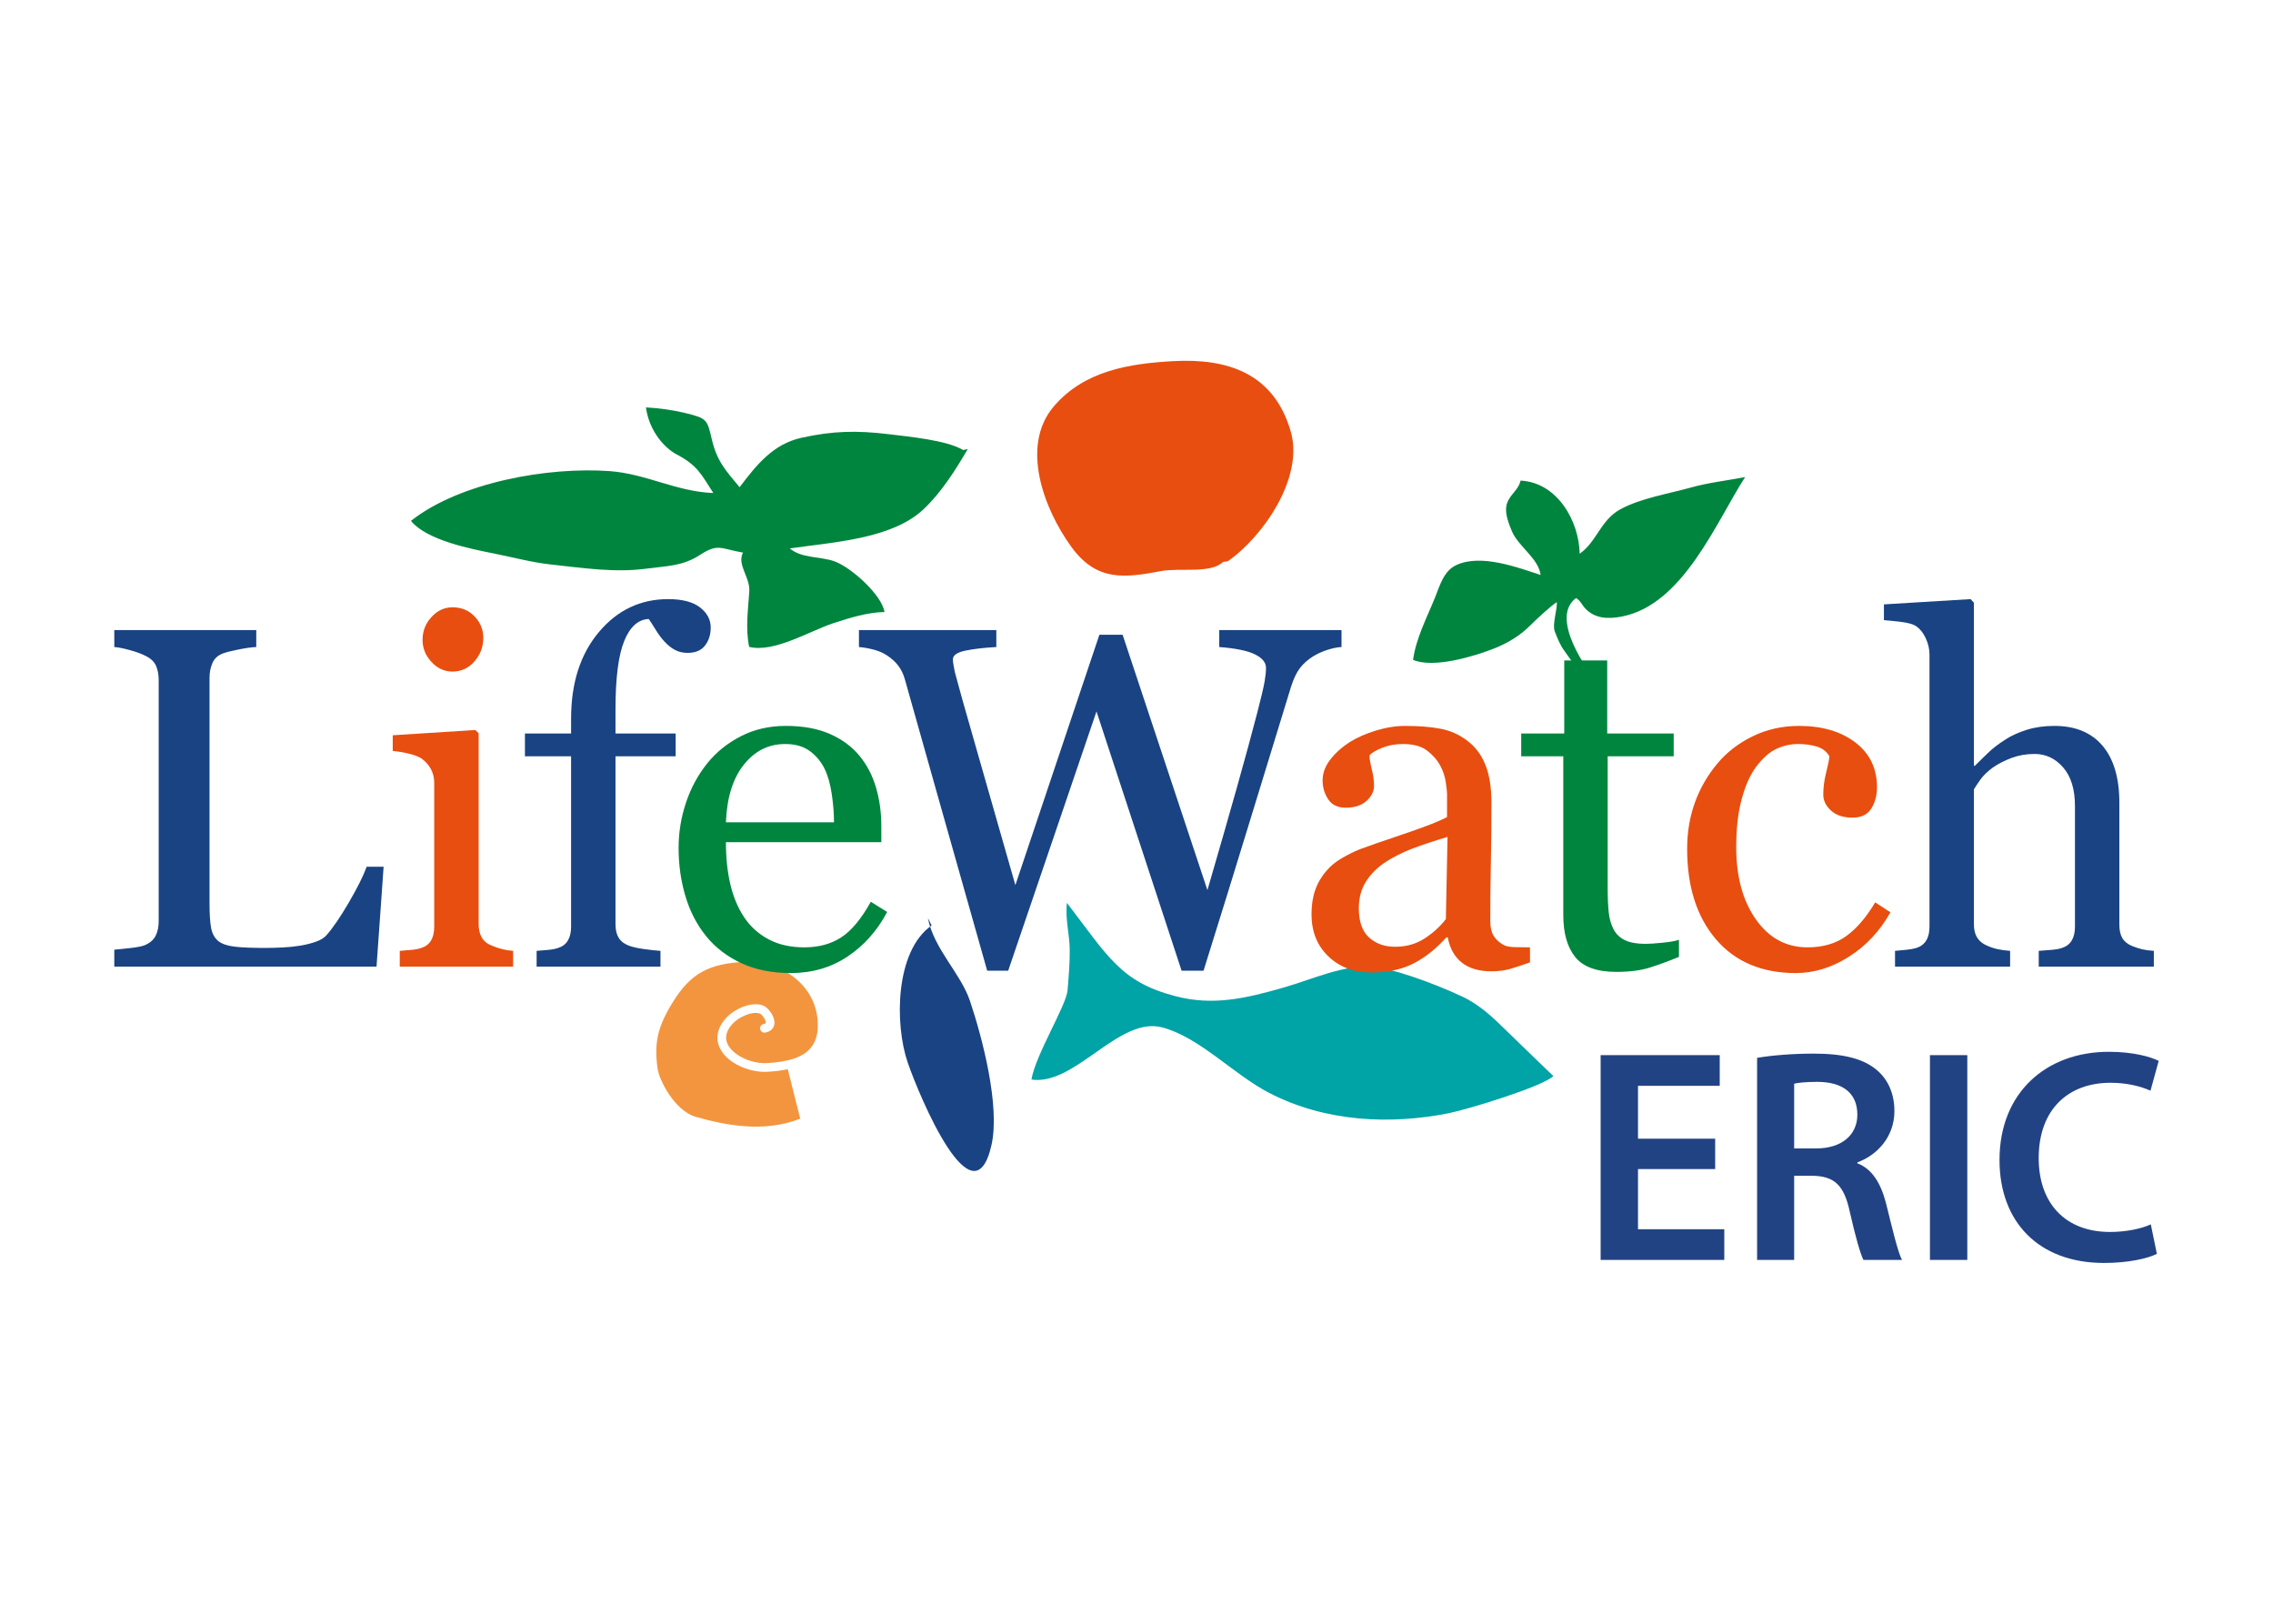
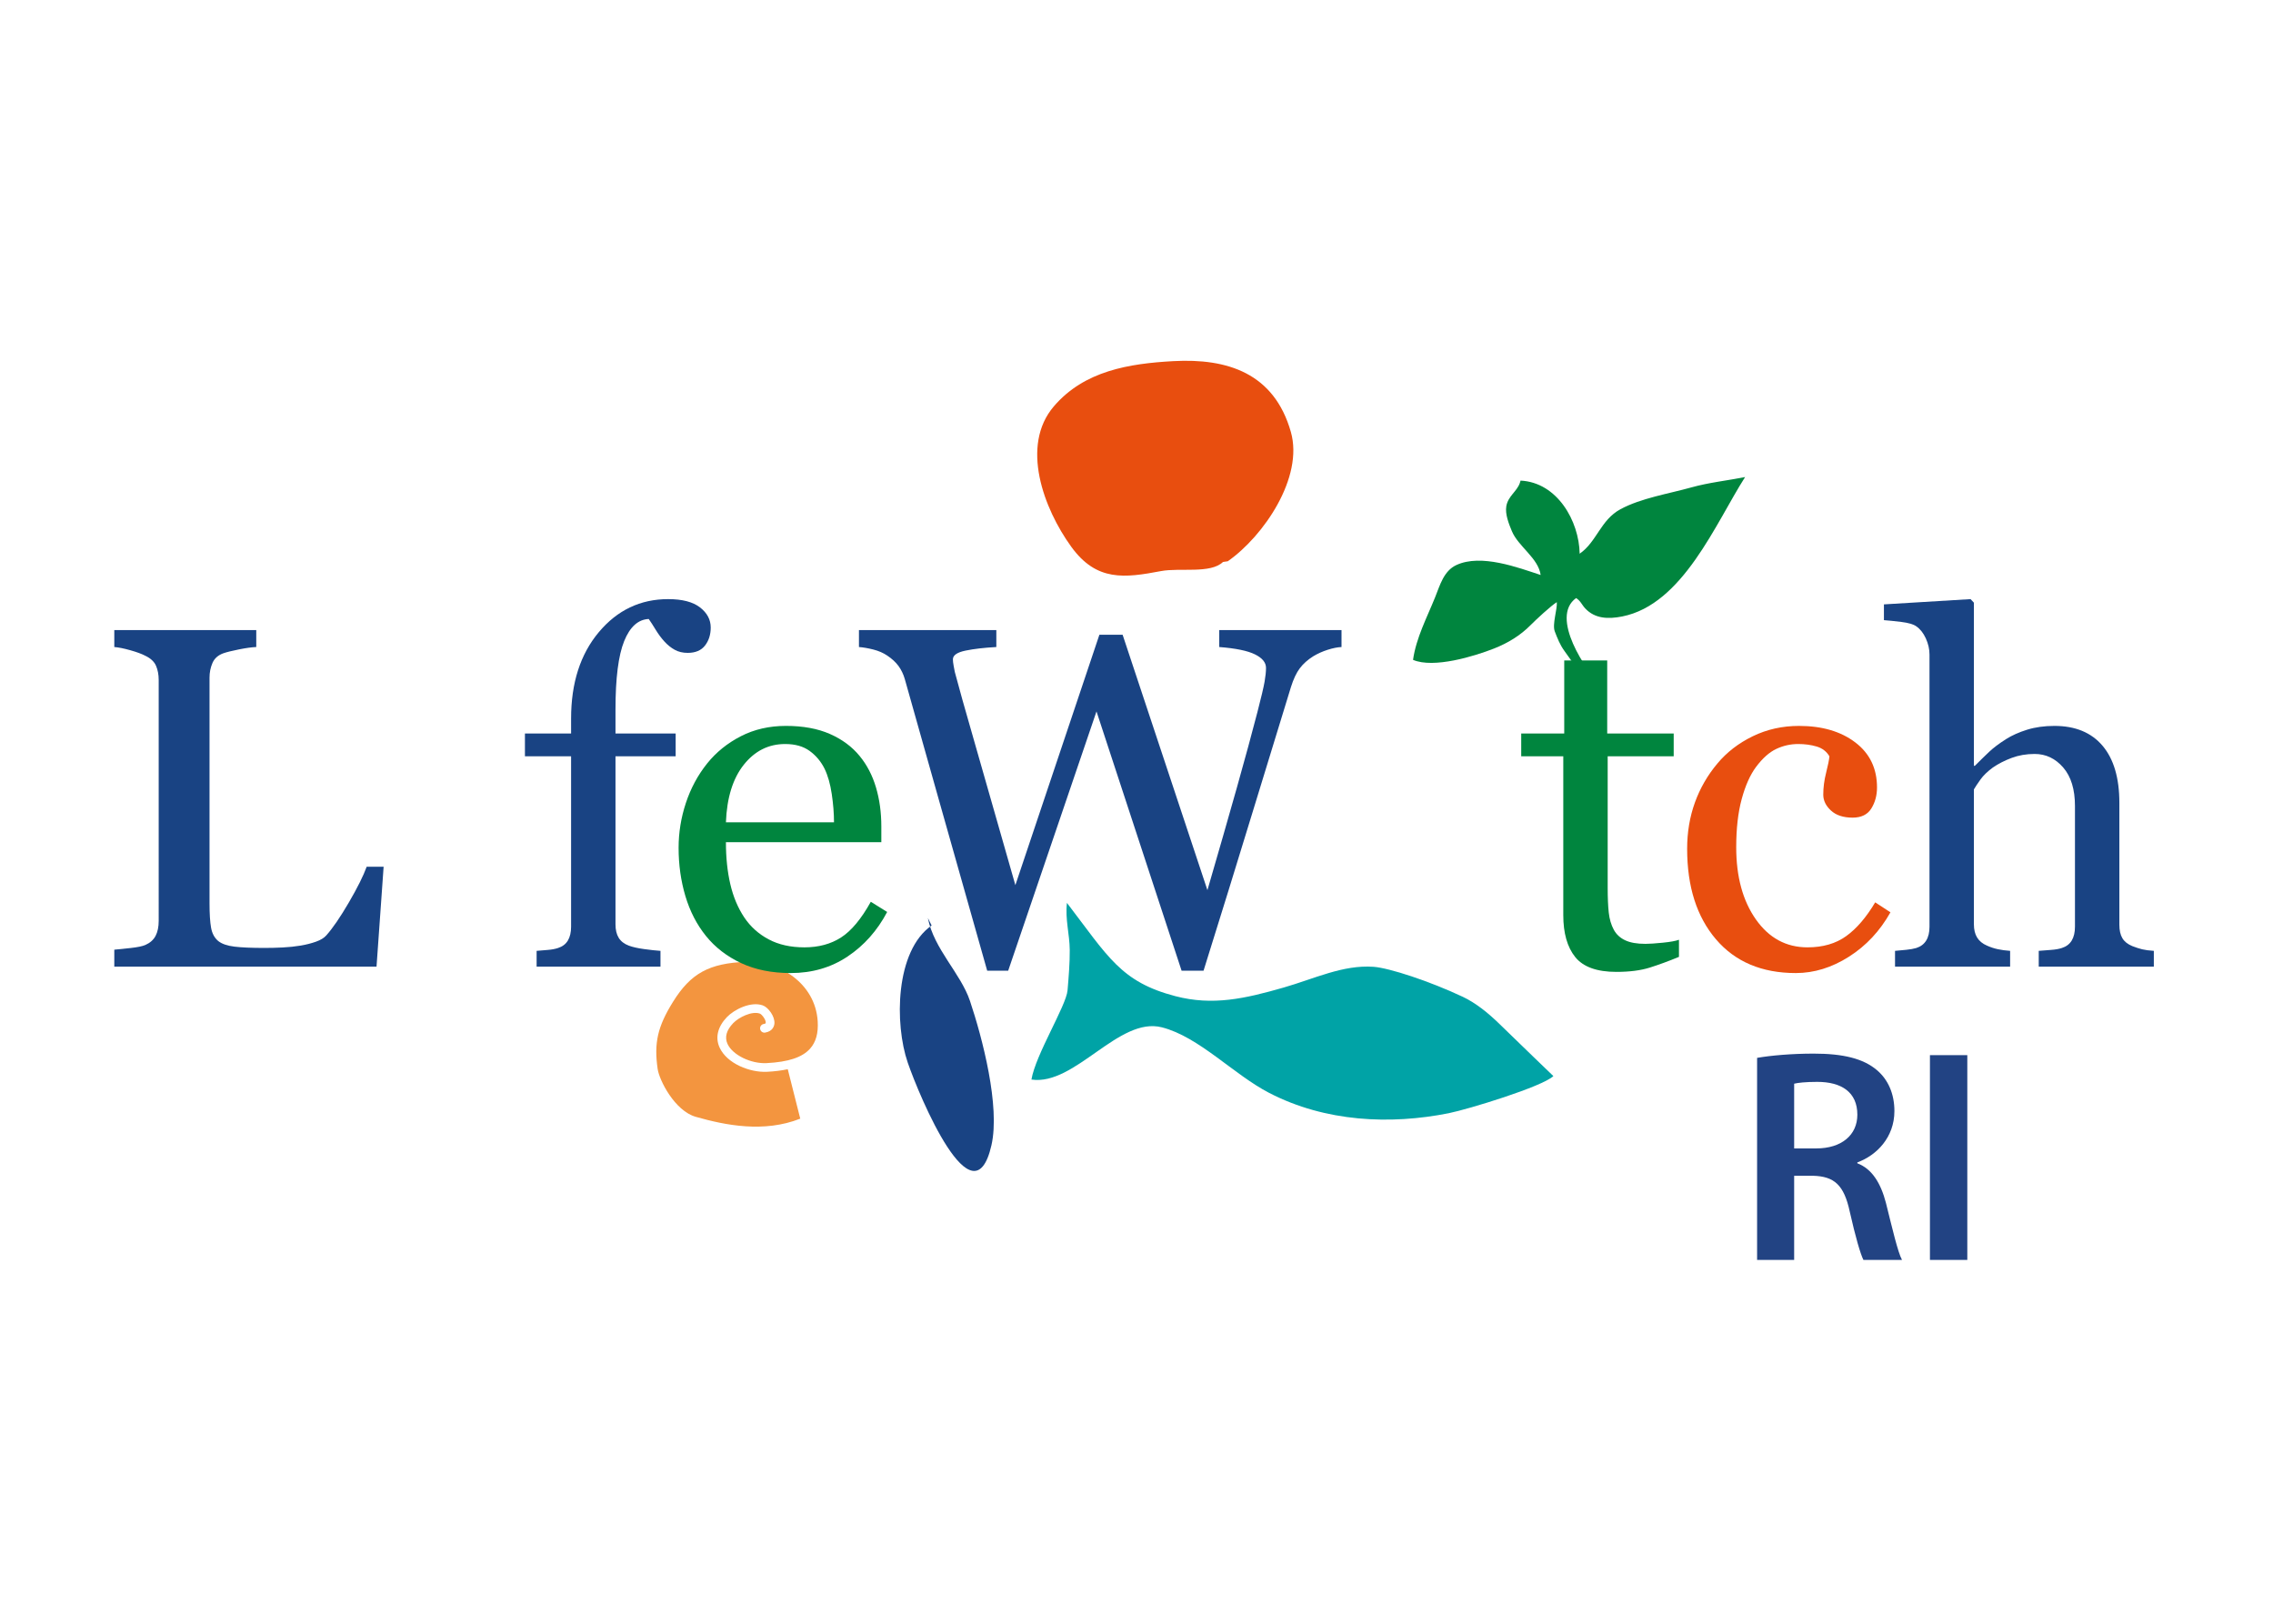
<svg xmlns="http://www.w3.org/2000/svg" version="1.1" id="Livello_1" x="0px" y="0px" width="1984.252px" height="1417.323px" viewBox="0 0 1984.252 1417.323" enable-background="new 0 0 1984.252 1417.323" xml:space="preserve">
  <g>
    <g>
      <path fill="#F3953F" d="M713.833,891.555c0.617,10.319-1.563,18.089-6.657,23.786c-6.84,7.637-18.909,11.642-37.981,12.624    c-13.763,0.69-29.693-7.132-34.096-16.747c-2.66-5.838-0.993-11.927,4.943-18.136c4.828-5.047,16.293-10.812,23.282-8.341    c1.601,0.551,5.376,5.266,5.144,8.009c-0.023,0.299-0.066,0.79-1.783,1.069c-2.072,0.358-3.463,2.324-3.107,4.389    c0.352,2.072,2.313,3.467,4.386,3.115c6.787-1.162,7.912-5.938,8.082-7.93c0.518-6.122-5.303-14.104-10.193-15.831    c-10.492-3.679-24.919,3.593-31.301,10.26c-8.075,8.434-10.336,17.863-6.365,26.556c6.432,14.059,26.489,21.921,41.397,21.164    c6.804-0.332,12.773-1.115,18.109-2.251c0.472,1.853,9.532,37.698,10.907,43.15c-31.656,12.518-65.261,5.804-91.219-1.594    c-18.428-5.253-31.839-31.954-33.26-41.703c-3.313-22.784-0.054-37.055,13.404-58.689c15.469-24.886,31.596-33.694,63.883-34.91    C679.859,838.463,711.817,858.039,713.833,891.555z" />
    </g>
    <path fill="#00853E" d="M1327.395,419.512c32.047,1.554,51.113,35.305,51.598,63.812c15.074-10.519,18.199-29.418,35.6-38.831   c17.896-9.691,42.029-13.483,61.723-18.998c15.383-4.307,31.453-5.983,47.102-9.085c-25.689,40.196-54.225,111.141-107.246,121.68   c-12.484,2.48-23.863,1.909-32.244-6.93c-3.059-3.233-4.074-6.653-8.035-9.124c-23.275,16.671,8.732,63.876,22.551,77.589   c-6.275,7.302-16.182,4.665-13.547,7.182c-1.586-14.413-10.74-27.021-19.061-38.405c-4.049-5.528-6.195-11.11-8.574-17.293   c-2.35-6.136,2.295-19.271,1.793-25.52c-5.076,3.141-18.191,15.276-22.846,20.002c-8.982,9.11-19.859,15.698-31.74,20.399   c-17.434,6.894-52.984,17.69-70.938,9.978c2.76-19.324,12.092-36.766,19.287-54.655c4.264-10.592,7.527-22.957,18.502-28.077   c21.627-10.08,53.898,2.202,73.611,8.663c-1.982-14.759-19.594-24.883-25.135-38.313c-2.607-6.318-6.023-14.715-4.832-21.737   c1.498-8.766,9.193-12.823,11.793-20.194L1327.395,419.512z" />
-     <path fill="#00853E" d="M840.795,392.829c-14.114-8.586-47.404-11.697-65.102-13.849c-27.509-3.337-48.543-2.929-75.839,3.098   c-24.942,5.502-39.166,23.392-54.204,43.191c-11.913-14.34-19.756-22.429-24.314-41.992c-4.001-17.183-4.271-18.14-22.91-22.715   c-11.206-2.746-22.957-4.273-34.548-4.971c3.008,21.659,17.02,35.899,26.885,41.096c18.367,9.666,21.429,17.475,31.954,33.651   c-32.316-1.179-58.59-16.797-90.488-19.108c-53.772-3.904-130.87,9.755-173.477,43.406c13.896,17.18,53.016,24.607,73.433,28.708   c16.386,3.287,32.193,7.587,48.885,9.403c27.602,3.015,55.798,7.271,82.709,3.669c18.806-2.511,31.935-2.105,47.298-12.04   c15.911-10.289,17.538-5.531,37.526-2.025c-5.452,10.639,6.321,21.47,5.505,33.851c-1.079,16.393-3.427,32.327-0.13,48.443   c21.901,5.362,52.936-13.962,73.668-20.738c14.171-4.636,29.847-9.473,44.476-9.679c-2.255-15.067-29.551-39.343-43.814-44.319   c-12.551-4.387-28.469-2.418-38.818-11.189c36.471-5.412,88.988-7.946,116.769-34.243c15.965-15.117,27.781-34.179,38.596-52.517" />
    <path fill="#00A3A6" d="M1356.049,939.28c-9.557,9.211-74.479,29.04-91.459,32.434c-50.943,10.12-107.414,7.716-156.668-17.758   c-31.082-16.076-61.164-48.921-93.627-57.222c-37.702-9.655-75.736,51.192-113.884,45.581   c3.619-21.729,30.348-64.381,31.517-77.814c0.946-11.117,2.032-24.159,1.919-35.349c-0.14-14.048-4.091-26.639-2.447-41.046   c35.976,46.977,47.003,68.97,94.667,81.421c32.73,8.56,60.82,2.132,94.445-7.504c26.705-7.653,51.834-20.034,78.529-18.129   c13.77,0.979,49.174,12.627,77.957,26.211c10.965,5.159,21.852,13.766,32.4,24.079   C1326.537,910.938,1356.049,939.28,1356.049,939.28z" />
    <path fill="#E84E0F" d="M1071.812,489.91c31.324-21.901,66.338-73.174,55.082-112.832c-14.617-51.488-55.525-64.44-102.619-61.848   c-38.661,2.128-77.758,8.407-104.334,39.502c-29.342,34.322-8.892,89.213,15.227,122.503   c22.153,30.583,46.628,27.253,78.395,21.253c16.479-3.107,43.18,2.544,54.074-7.962" />
    <path fill="#194383" d="M813.27,807.843c-31.935,22.232-32.396,86.143-20.854,119.65c10.362,30.089,57.212,141.685,73.076,72.178   c7.764-34.007-7.952-93.898-18.763-126.053c-8.078-24.02-31.477-45.242-36.723-72.3" />
    <g>
      <path fill="#194383" d="M334.889,756.537l-6.192,87.212H99.777v-14.792c3.261-0.27,7.985-0.758,14.178-1.451    c6.183-0.685,10.503-1.584,12.956-2.683c4.081-1.793,7.036-4.416,8.869-7.866c1.832-3.443,2.759-7.859,2.759-13.238V593.537    c0-4.686-0.79-8.829-2.351-12.415c-1.564-3.586-4.655-6.478-9.277-8.686c-3.131-1.657-7.521-3.277-13.165-4.861    c-5.641-1.587-10.303-2.521-13.969-2.799v-14.789h123.931v14.789c-3.888,0.146-8.918,0.83-15.094,2.071    c-6.176,1.245-10.651,2.345-13.428,3.308c-4.715,1.66-7.941,4.479-9.682,8.479c-1.736,4.001-2.597,8.271-2.597,12.823v197.091    c0,9.101,0.445,16.166,1.338,21.196c0.894,5.037,2.999,8.925,6.296,11.681c3.157,2.487,7.865,4.114,14.128,4.871    c6.255,0.757,15.021,1.129,26.307,1.129c5.083,0,10.383-0.133,15.881-0.405c5.499-0.271,10.725-0.83,15.682-1.656    c4.814-0.82,9.244-1.952,13.309-3.396c4.057-1.441,7.045-3.268,8.975-5.466c5.631-6.312,12.198-15.897,19.696-28.744    c7.49-12.846,12.687-23.252,15.578-31.221H334.889z" />
-       <path fill="#E84E0F" d="M447.919,843.749H348.98v-13.773c3.178-0.269,6.461-0.548,9.854-0.819c3.387-0.27,6.329-0.827,8.822-1.657    c3.875-1.235,6.743-3.403,8.606-6.501c1.866-3.095,2.806-7.119,2.806-12.073V683.218c0-4.399-0.996-8.424-2.988-12.073    c-1.992-3.652-4.765-6.71-8.327-9.19c-2.613-1.646-6.382-3.058-11.316-4.23c-4.94-1.162-9.466-1.889-13.58-2.168v-13.77    l72.071-4.588l2.901,2.892v166.308c0,4.828,0.924,8.822,2.779,11.993c1.85,3.171,4.774,5.521,8.759,7.035    c3.019,1.242,5.977,2.248,8.862,3.005c2.882,0.758,6.119,1.275,9.688,1.544V843.749z M421.908,556.687    c0,7.906-2.59,14.799-7.77,20.68c-5.18,5.89-11.568,8.832-19.165,8.832c-7.043,0-13.155-2.806-18.335-8.417    c-5.18-5.608-7.77-12.017-7.77-19.222c0-7.617,2.59-14.264,7.77-19.945c5.18-5.674,11.292-8.517,18.335-8.517    c7.876,0,14.33,2.67,19.374,7.999C419.385,543.436,421.908,549.628,421.908,556.687z" />
      <path fill="#194383" d="M620.433,547.762c0,6.202-1.667,11.436-4.98,15.709c-3.313,4.27-8.36,6.404-15.124,6.404    c-4.286,0-8.059-0.89-11.309-2.683c-3.251-1.793-6.256-4.21-9.012-7.245c-2.766-3.028-5.322-6.478-7.673-10.343    c-2.352-3.858-4.354-6.966-6.01-9.307c-9.261,0.412-16.416,6.866-21.46,19.354c-5.043,12.487-7.563,32.386-7.563,59.702v20.901    h52.531v19.892h-52.531V806.78c0,4.838,0.934,8.772,2.806,11.811c1.866,3.034,4.814,5.315,8.829,6.83    c3.323,1.241,7.753,2.244,13.301,3.001c5.538,0.768,10.319,1.285,14.334,1.554v13.773H468.452v-13.773    c3.181-0.269,6.465-0.548,9.857-0.826c3.387-0.272,6.329-0.83,8.822-1.657c3.872-1.245,6.74-3.413,8.606-6.521    c1.862-3.108,2.806-7.146,2.806-12.119V660.148h-40.292v-19.892h40.292v-13.035c0-31.032,8.055-56.163,24.186-75.401    c16.126-19.238,36.304-28.863,60.535-28.863c12.322,0,21.589,2.414,27.821,7.234C617.318,535.022,620.433,540.879,620.433,547.762    z" />
      <path fill="#00853E" d="M774.465,796.022c-8.589,16.263-20.098,29.222-34.504,38.864c-14.407,9.643-30.969,14.47-49.669,14.47    c-16.495,0-30.945-2.908-43.344-8.709c-12.397-5.811-22.624-13.689-30.656-23.65c-8.031-9.954-14.024-21.572-17.976-34.847    c-3.955-13.278-5.921-27.31-5.921-42.108c0-13.274,2.112-26.305,6.336-39.104c4.223-12.789,10.412-24.305,18.59-34.534    c7.89-9.818,17.69-17.73,29.389-23.747c11.697-6.017,24.822-9.031,39.365-9.031c14.948,0,27.765,2.351,38.426,7.046    c10.662,4.695,19.314,11.116,25.962,19.261c6.368,7.736,11.109,16.854,14.224,27.34c3.115,10.495,4.679,21.891,4.679,34.179    v13.667H633.704c0,13.497,1.285,25.739,3.848,36.719c2.567,10.99,6.631,20.656,12.192,29c5.419,8.071,12.505,14.437,21.254,19.092    c8.749,4.662,19.175,6.989,31.261,6.989c12.361,0,23.022-2.879,31.98-8.64c8.955-5.761,17.611-16.144,25.945-31.141    L774.465,796.022z M728.054,717.775c0-7.703-0.66-15.96-1.969-24.773c-1.305-8.805-3.41-16.17-6.309-22.09    c-3.174-6.328-7.523-11.491-13.039-15.482c-5.515-3.994-12.62-5.993-21.307-5.993c-14.489,0-26.522,6.023-36.108,18.065    c-9.585,12.05-14.788,28.808-15.618,50.273H728.054z" />
      <path fill="#194383" d="M1171.098,564.776c-3.461,0.146-7.469,0.933-12.027,2.384s-8.771,3.34-12.646,5.681    c-4.838,3.038-8.742,6.519-11.715,10.449c-2.971,3.935-5.561,9.417-7.77,16.445c-9.816,31.858-21.219,69.05-34.209,111.585    c-12.988,42.541-27.02,87.873-42.08,135.998h-19.158l-74.294-226.336l-77.098,226.336h-18.312    c-13.692-48.261-27.86-98.352-42.506-150.268c-14.646-51.916-24.465-86.7-29.438-104.351c-1.241-4.271-3.074-8.065-5.488-11.379    c-2.424-3.307-5.708-6.345-9.852-9.101c-3.456-2.345-7.497-4.098-12.126-5.267c-4.638-1.172-8.815-1.899-12.544-2.178v-14.789    h119.93v14.789c-10.502,0.558-19.443,1.594-26.831,3.107c-7.395,1.515-11.083,4.064-11.083,7.65c0,1.381,0.205,3.204,0.62,5.485    c0.415,2.277,0.758,4.104,1.036,5.481c3.171,12.136,8.806,32.21,16.894,60.228c8.089,28.017,20.082,69.981,35.979,125.873    l73.346-218.533h20.28l74.031,222.926c9.973-34.236,18.572-64.159,25.785-89.769c7.205-25.612,13.164-47.526,17.883-65.752    c3.32-12.836,5.402-21.635,6.229-26.39c0.83-4.758,1.246-8.792,1.246-12.105c0-4.686-3.211-8.613-9.637-11.787    c-6.422-3.171-16.82-5.307-31.18-6.415v-14.789h106.734V564.776z" />
-       <path fill="#E84E0F" d="M1335.643,840.033c-6.488,2.327-12.18,4.207-17.07,5.642c-4.895,1.434-10.449,2.151-16.648,2.151    c-10.758,0-19.348-2.523-25.756-7.561c-6.414-5.037-10.518-12.392-12.301-22.066h-1.236c-8.908,9.944-18.463,17.541-28.664,22.783    c-10.207,5.243-22.504,7.866-36.879,7.866c-15.203,0-27.707-4.701-37.502-14.081c-9.791-9.387-14.686-21.686-14.686-36.872    c0-7.866,1.092-14.902,3.289-21.117c2.191-6.216,5.486-11.811,9.883-16.781c3.426-4.144,7.955-7.836,13.58-11.076    c5.623-3.244,10.9-5.834,15.84-7.77c6.17-2.345,18.688-6.694,37.557-13.046c18.863-6.352,31.59-11.326,38.17-14.919V692.89    c0-1.77-0.381-5.187-1.129-10.247c-0.75-5.053-2.359-9.834-4.82-14.344c-2.736-5.053-6.602-9.459-11.588-13.221    c-4.998-3.763-12.072-5.642-21.23-5.642c-6.295,0-12.135,1.06-17.537,3.171s-9.205,4.326-11.389,6.638    c0,2.726,0.654,6.75,1.969,12.059c1.314,5.312,1.975,10.224,1.975,14.716c0,4.769-2.182,9.124-6.547,13.079    c-4.369,3.951-10.426,5.927-18.18,5.927c-6.932,0-12.021-2.444-15.275-7.345c-3.252-4.895-4.875-10.386-4.875-16.455    c0-6.346,2.23-12.408,6.693-18.209c4.463-5.794,10.27-10.967,17.426-15.525c6.186-3.855,13.666-7.133,22.465-9.825    s17.389-4.041,25.771-4.041c11.539,0,21.604,0.797,30.193,2.391c8.588,1.594,16.391,5.014,23.404,10.267    c7.006,5.113,12.328,12.062,15.971,20.845c3.639,8.782,5.465,20.081,5.465,33.9c0,19.776-0.176,37.301-0.512,52.578    c-0.342,15.283-0.508,31.978-0.508,50.084c0,5.396,0.916,9.682,2.766,12.859c1.846,3.181,4.686,5.873,8.518,8.088    c2.055,1.245,5.299,1.939,9.744,2.072c4.449,0.146,8.998,0.209,13.654,0.209V840.033z M1263.635,730.526    c-11.664,3.466-21.898,6.862-30.68,10.193c-8.789,3.33-16.957,7.49-24.504,12.478c-6.871,4.718-12.289,10.296-16.273,16.744    c-3.984,6.455-5.967,14.111-5.967,22.979c0,11.509,2.973,19.972,8.932,25.374c5.953,5.412,13.518,8.111,22.695,8.111    c9.721,0,18.273-2.391,25.668-7.172s13.627-10.438,18.693-16.956L1263.635,730.526z" />
      <path fill="#00853E" d="M1465.676,835.235c-8.936,3.683-17.383,6.79-25.352,9.316c-7.969,2.518-17.721,3.785-29.258,3.785    c-17.041,0-29.033-4.326-35.967-12.966c-6.939-8.646-10.404-20.854-10.404-36.623v-138.6h-36.721v-19.892h37.551v-63.75h37.516    v63.75h58.043v19.892h-57.629v114.764c0,8.606,0.303,15.795,0.924,21.556c0.621,5.771,2.096,10.797,4.43,15.101    c2.201,4.034,5.492,7.085,9.891,9.164c4.4,2.088,10.303,3.124,17.721,3.124c3.426,0,8.48-0.335,15.141-1.003    c6.664-0.67,11.365-1.523,14.115-2.566V835.235z" />
      <path fill="#E84E0F" d="M1567.695,849.356c-29.684,0-52.922-9.818-69.703-29.451c-16.781-19.636-25.176-45.979-25.176-79.033    c0-14.377,2.258-27.828,6.768-40.349c4.51-12.511,11.07-23.89,19.684-34.119c8.184-9.818,18.453-17.73,30.814-23.747    c12.352-6.017,25.82-9.031,40.393-9.031c20.131,0,36.506,4.808,49.145,14.417c12.629,9.609,18.947,22.718,18.947,39.31    c0,6.916-1.656,13.038-4.963,18.361c-3.307,5.322-8.75,7.985-16.326,7.985c-8.129,0-14.434-2.065-18.912-6.203    c-4.477-4.127-6.717-8.738-6.717-13.839c0-6.202,0.82-12.567,2.48-19.111c1.656-6.541,2.619-11.329,2.898-14.367    c-2.51-4.264-6.24-7.115-11.188-8.566c-4.957-1.451-10.289-2.175-16.004-2.175c-6.693,0-13.074,1.418-19.137,4.257    c-6.074,2.835-11.963,8.062-17.678,15.672c-5.164,6.919-9.348,16.266-12.551,28.026c-3.211,11.764-4.811,25.813-4.811,42.132    c0,25.738,5.721,46.743,17.162,62.999c11.445,16.267,26.467,24.395,45.057,24.395c13.451,0,24.727-3.268,33.811-9.818    c9.084-6.541,17.514-16.359,25.295-29.451l13.314,8.692c-9.154,16.297-21.221,29.206-36.203,38.729    C1599.115,844.592,1583.648,849.356,1567.695,849.356z" />
      <path fill="#194383" d="M1880.227,843.749h-100.473v-13.773c3.188-0.269,6.721-0.548,10.607-0.826    c3.883-0.272,7.07-0.83,9.57-1.667c3.881-1.242,6.756-3.417,8.629-6.534c1.873-3.108,2.816-7.155,2.816-12.143V703.568    c0-14.526-3.42-25.739-10.258-33.628c-6.836-7.889-15.15-11.834-24.951-11.834c-7.186,0-13.85,1.149-19.992,3.427    c-6.146,2.288-11.635,5.094-16.465,8.407c-4.691,3.46-8.277,6.916-10.766,10.376c-2.486,3.46-4.422,6.368-5.799,8.719v117.699    c0,4.702,0.932,8.573,2.805,11.618s4.748,5.402,8.637,7.059c3.045,1.389,6.199,2.424,9.459,3.118    c3.26,0.69,6.83,1.179,10.719,1.447v13.773h-100.471v-13.773c3.154-0.269,6.455-0.581,9.889-0.93    c3.436-0.345,6.318-0.863,8.662-1.554c3.842-1.235,6.727-3.403,8.652-6.511c1.924-3.108,2.887-7.143,2.887-12.112V571.32    c0-4.685-1.066-9.38-3.195-14.064c-2.135-4.686-4.916-8.208-8.344-10.559c-2.477-1.786-6.846-3.062-13.092-3.825    c-6.256-0.757-11.309-1.275-15.15-1.554v-13.77l75.641-4.592l2.902,3.107v142.412h0.826c4.541-4.56,8.68-8.606,12.408-12.14    c3.721-3.52,8.615-7.218,14.686-11.09c5.236-3.316,11.404-6.083,18.504-8.297c7.102-2.215,15.061-3.324,23.889-3.324    c18.203,0,32.195,5.777,41.99,17.319c9.785,11.538,14.686,28.159,14.686,49.857v106.37c0,4.845,0.869,8.749,2.613,11.714    c1.738,2.972,4.631,5.29,8.672,6.946c3.201,1.245,6.086,2.179,8.67,2.799c2.572,0.621,5.953,1.076,10.137,1.345V843.749z" />
    </g>
    <g>
-       <path fill="#224383" d="M1497.287,1020.456h-67.363v52.511h75.32v26.786h-107.941V921.002h103.963v26.785h-71.342v46.147h67.363    V1020.456z" />
      <path fill="#224383" d="M1533.881,923.388c12.201-2.121,30.498-3.712,49.33-3.712c25.725,0,43.229,4.243,55.164,14.32    c9.812,8.223,15.381,20.688,15.381,35.805c0,23.073-15.646,38.72-32.355,44.819v0.795c12.73,4.775,20.422,17.239,24.93,34.479    c5.57,22.277,10.344,42.965,14.057,49.859h-33.682c-2.652-5.304-6.896-19.891-11.934-42.168    c-5.039-23.338-13.525-30.765-32.092-31.296h-16.441v73.464h-32.357V923.388z M1566.238,1002.422h19.357    c22.014,0,35.805-11.67,35.805-29.44c0-19.624-13.791-28.641-35.008-28.641c-10.342,0-16.973,0.795-20.154,1.591V1002.422z" />
      <path fill="#224383" d="M1717.396,921.002v178.751h-32.621V921.002H1717.396z" />
-       <path fill="#224383" d="M1882.885,1094.449c-7.691,3.978-24.666,7.955-46.148,7.955c-56.756,0-91.232-35.537-91.232-89.905    c0-58.876,40.842-94.415,95.477-94.415c21.482,0,36.863,4.509,43.494,7.957l-7.16,25.989c-8.486-3.712-20.156-6.895-35.008-6.895    c-36.334,0-62.59,22.808-62.59,65.772c0,39.251,23.072,64.445,62.324,64.445c13.262,0,27.051-2.652,35.537-6.631    L1882.885,1094.449z" />
    </g>
  </g>
</svg>